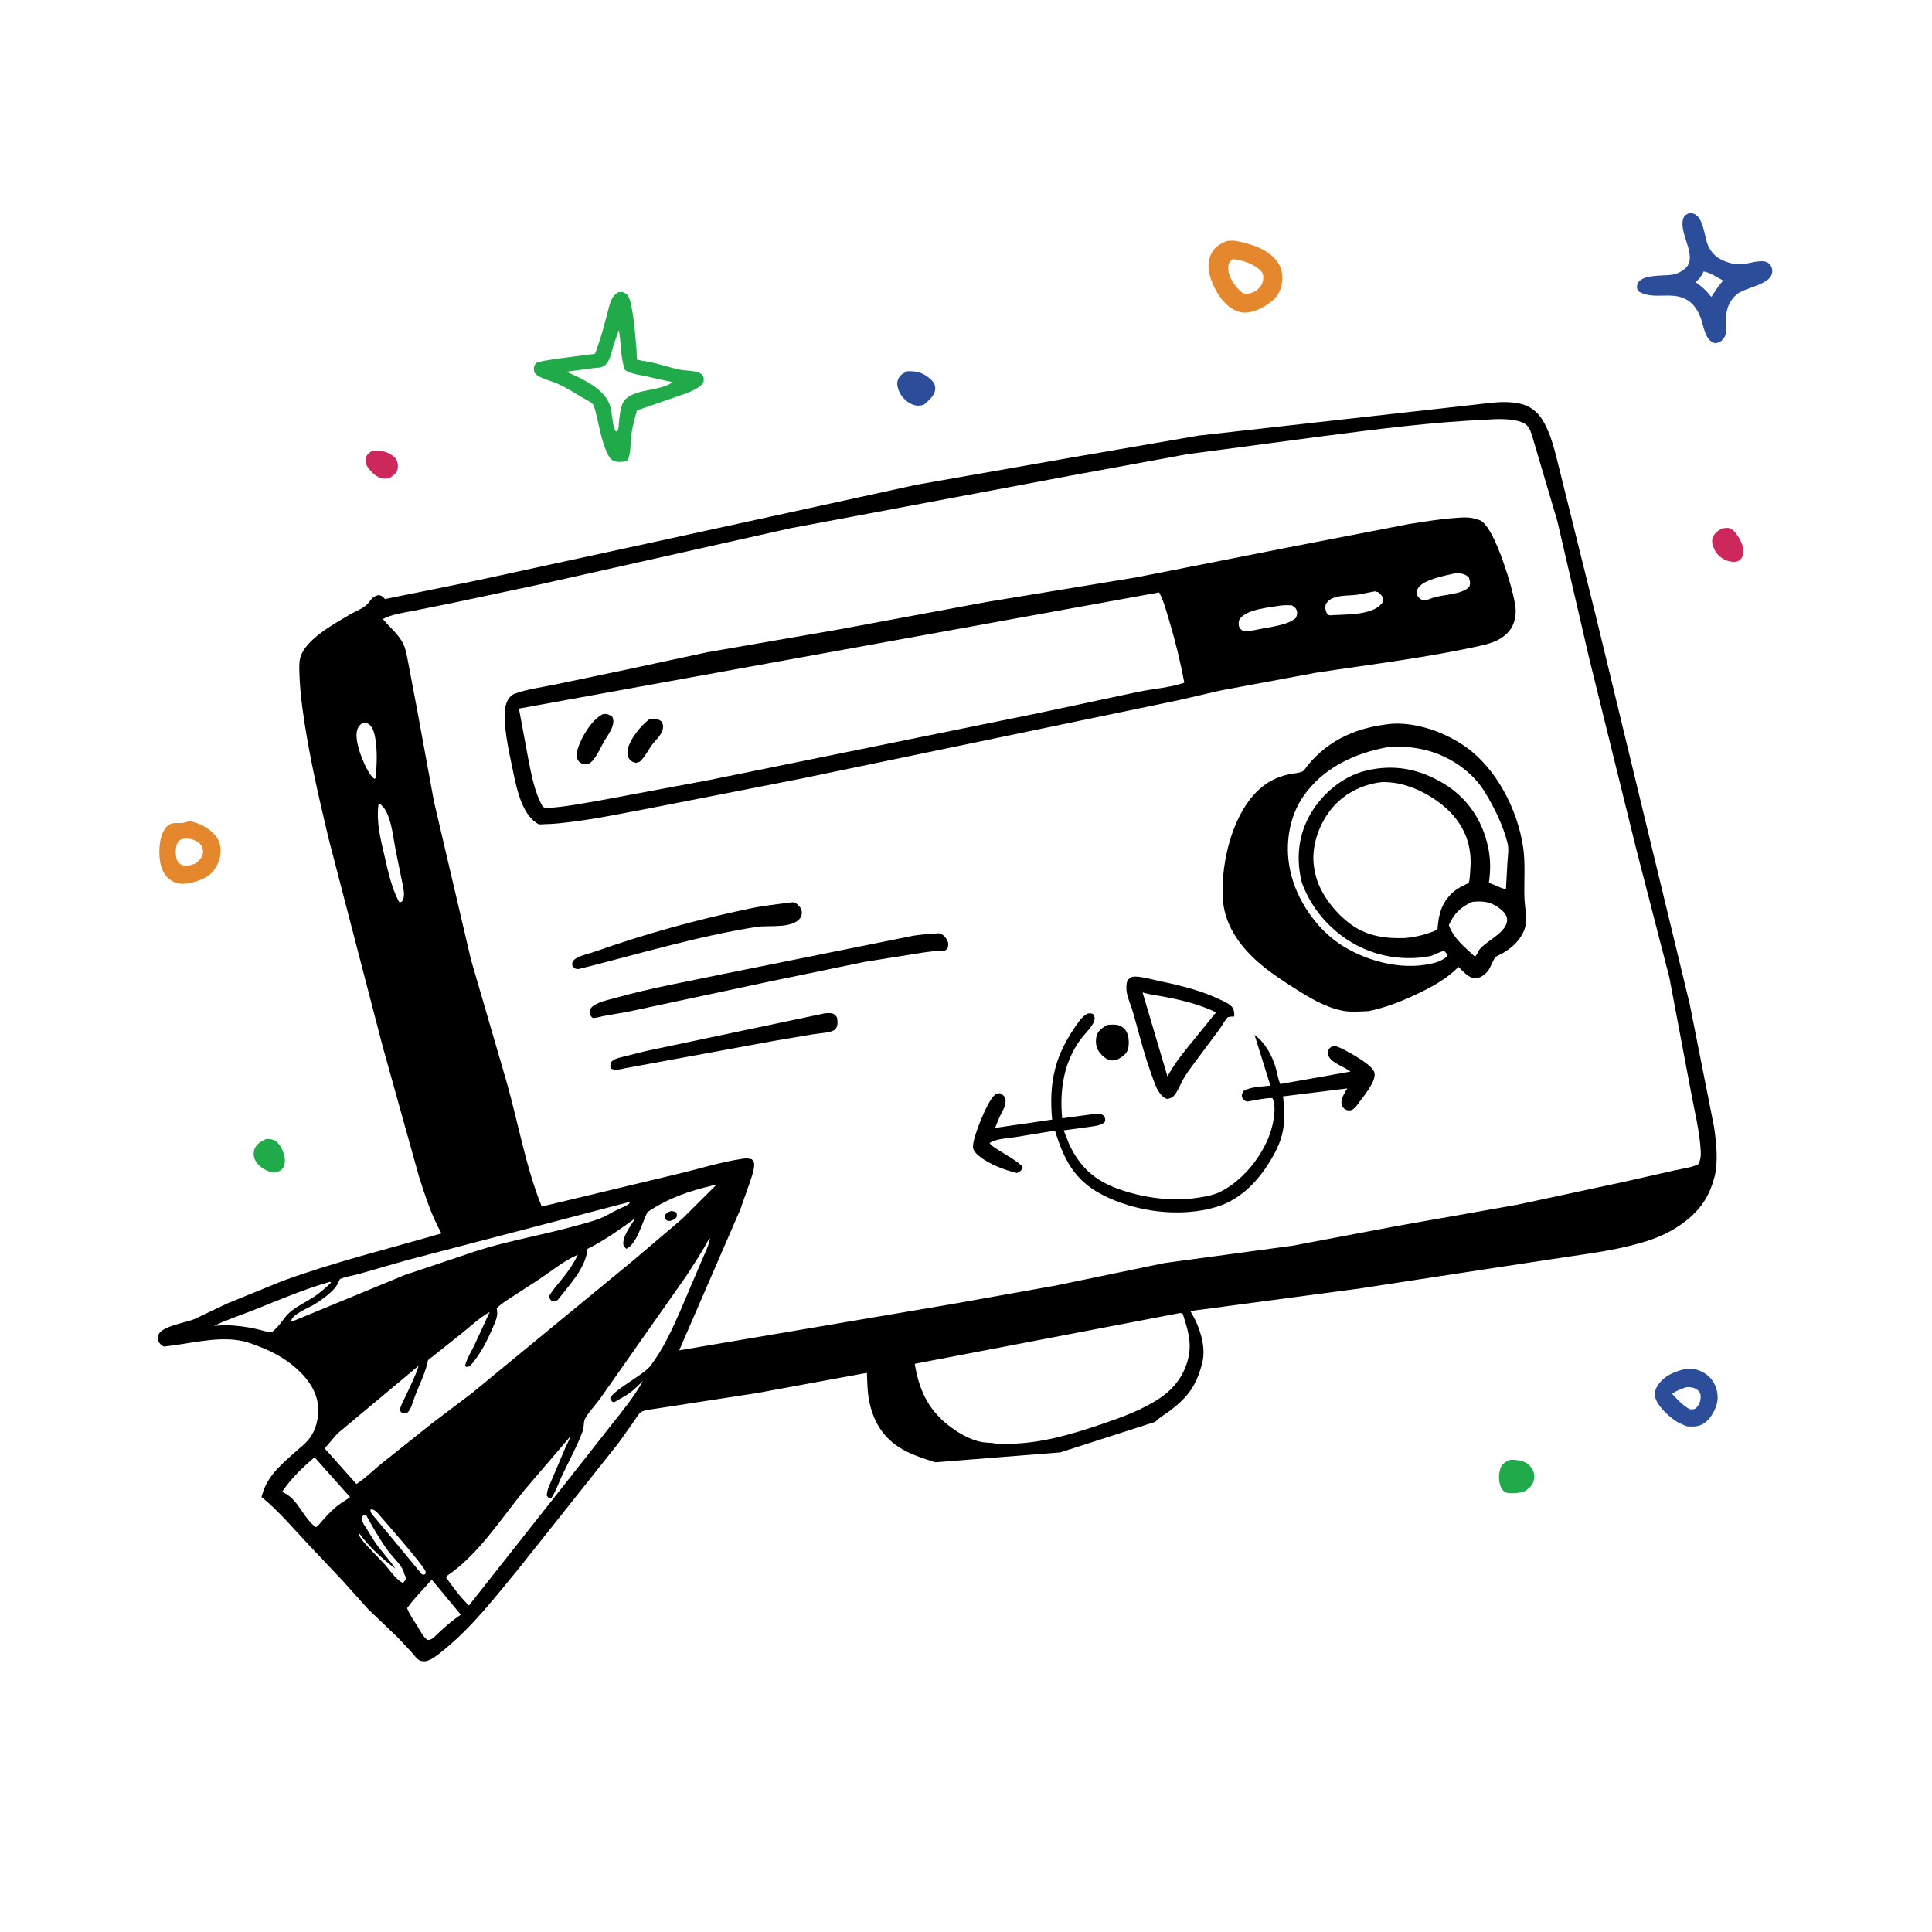
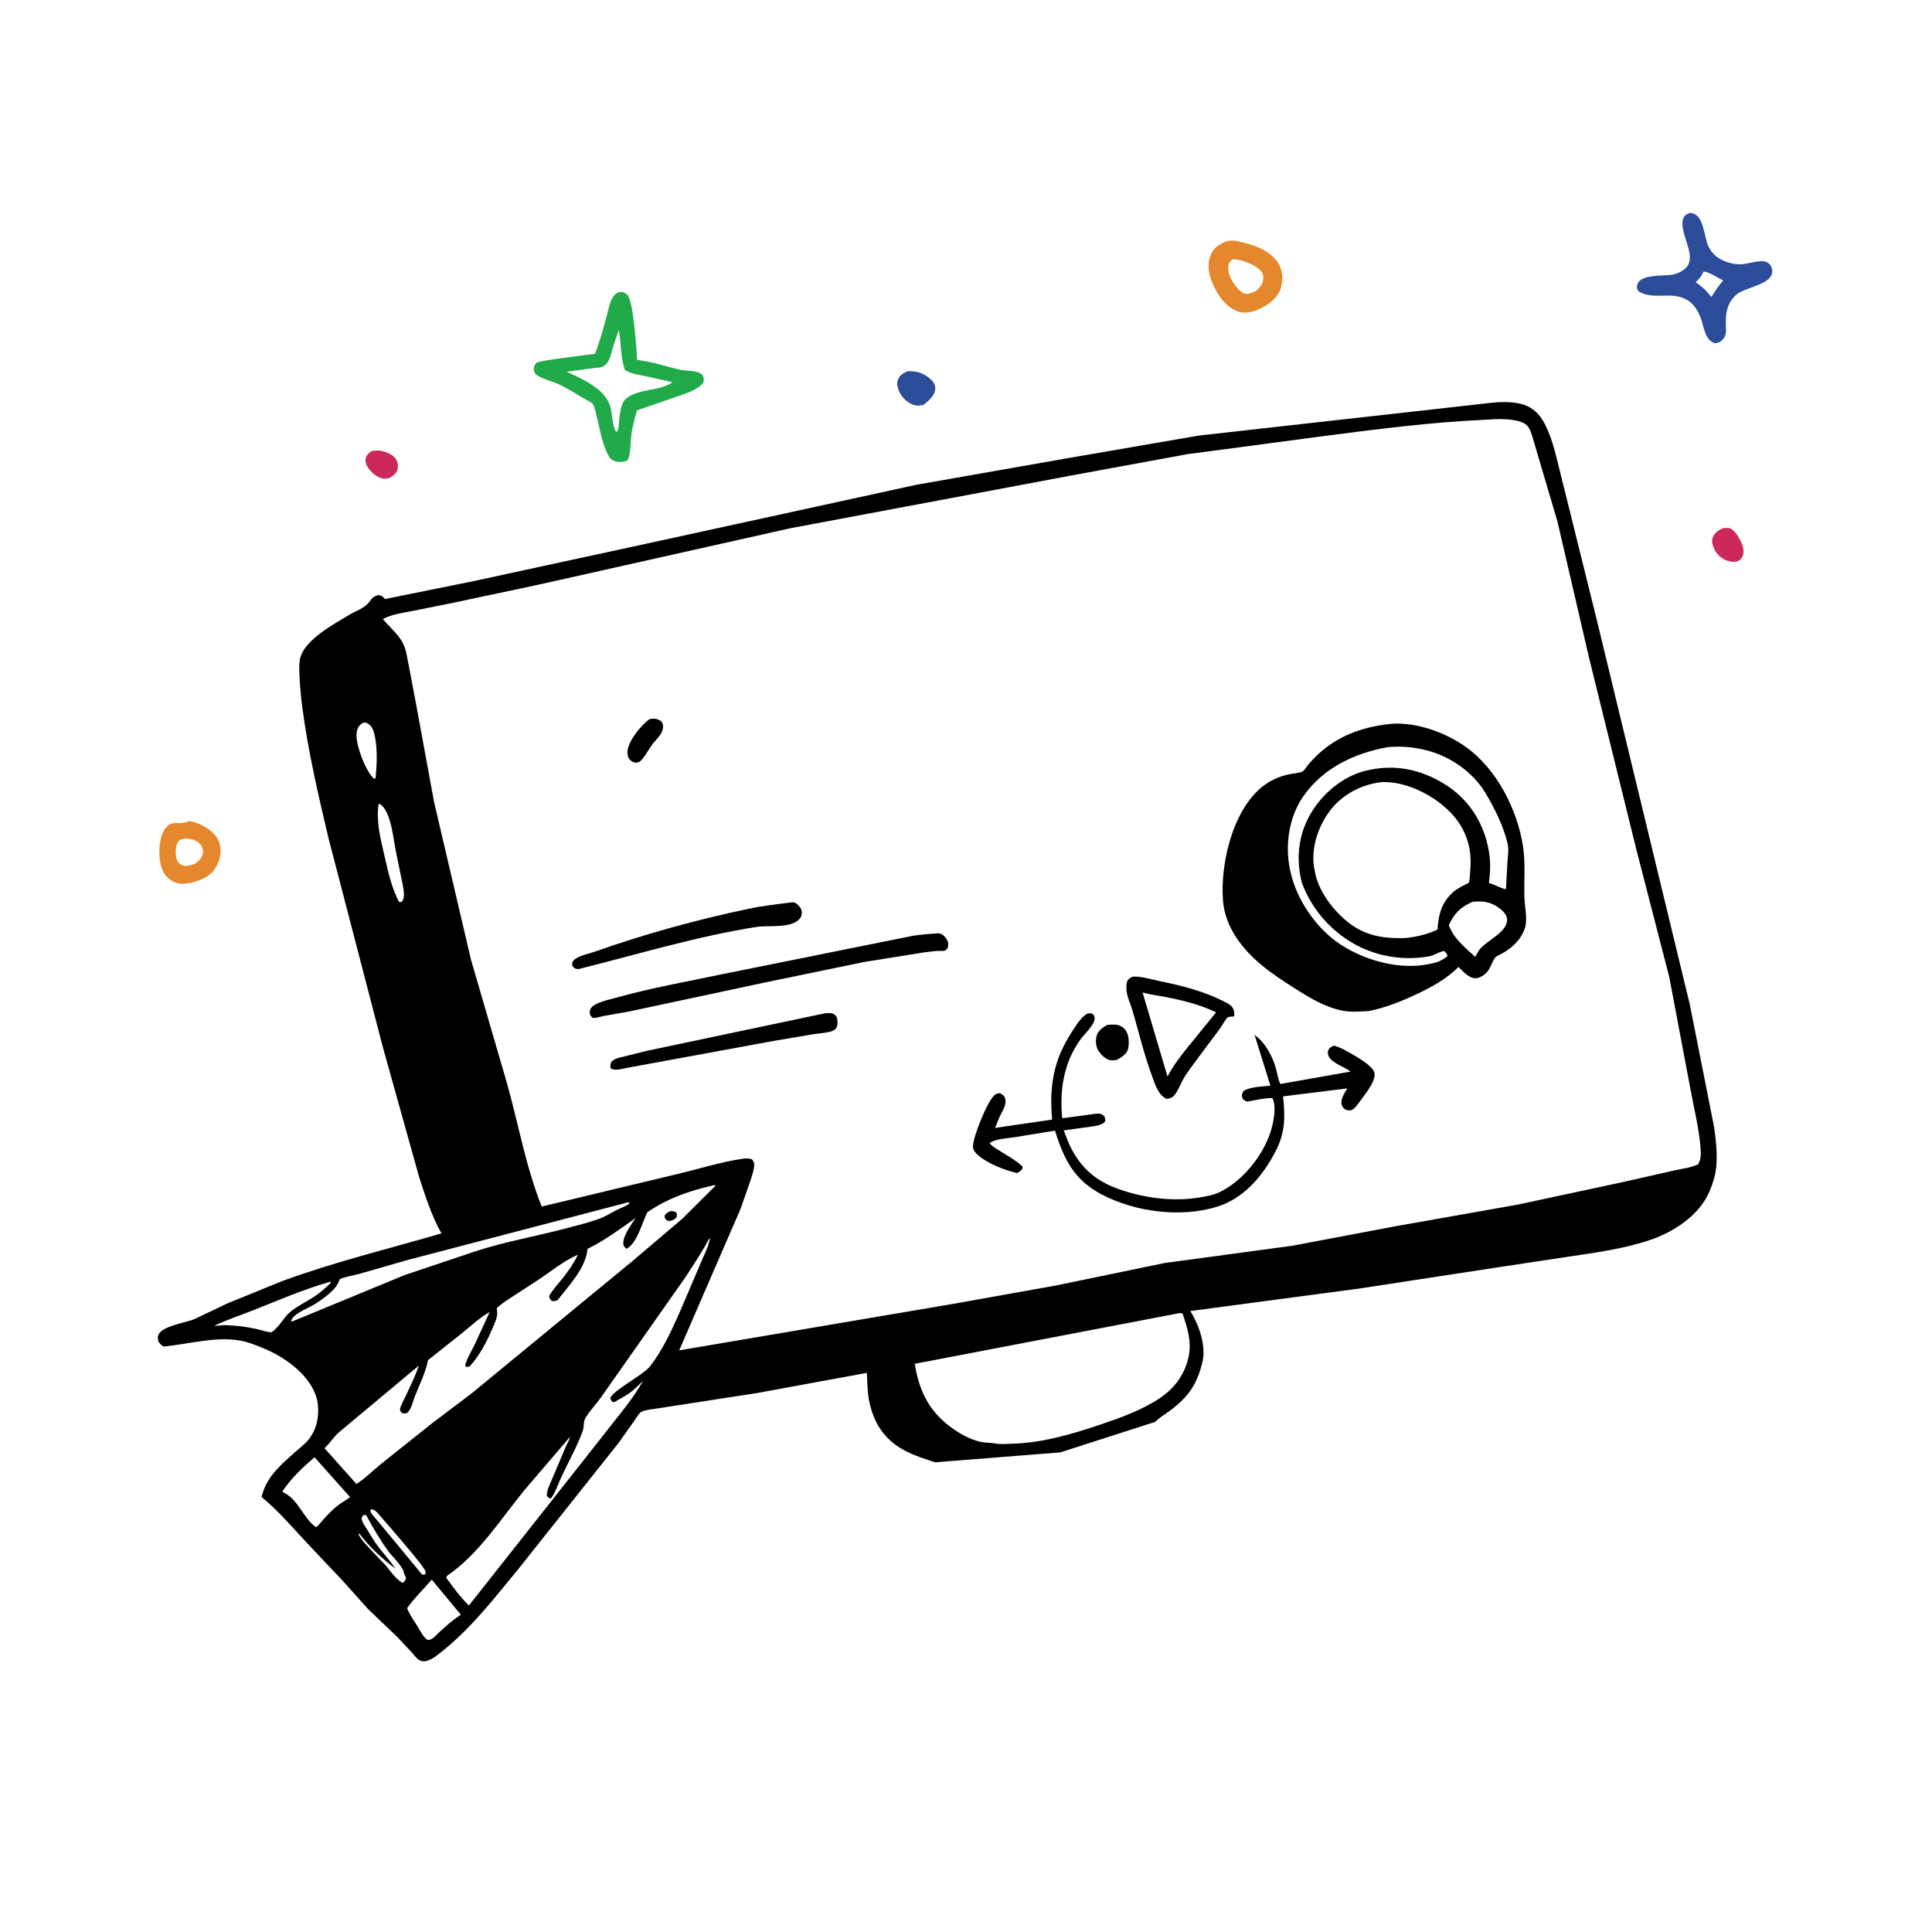
<svg xmlns="http://www.w3.org/2000/svg" id="svg23" version="1.1" height="1023" width="1023">
  <defs id="defs23" />
  <path style="fill:#cc285c" id="path1" d="M197.011 238.75L200.25 238.533C203.301 238.697 207.39 240.229 209.382 242.653C210.587 244.12 210.845 246.253 210.607 248.086C210.307 250.402 208.286 251.676 206.565 252.987C205.399 253.304 203.956 253.539 202.75 253.379C199.699 252.972 196.644 250.15 194.944 247.75C193.92 246.305 193.178 244.394 193.652 242.607C194.147 240.737 195.444 239.704 197.011 238.75Z" fill="#232021" />
  <path style="fill:#cc285c" id="path2" d="M912.129 279.75C913.759 279.55 915.607 279.216 917.032 280.25C919.839 282.286 922.615 287.404 923.136 290.854C923.403 292.621 923.027 294.438 921.893 295.836C920.704 297.302 919.492 297.428 917.75 297.535C916.662 297.41 915.54 297.22 914.5 296.874C911.701 295.942 908.969 293.547 907.75 290.85C906.874 288.913 906.092 286.571 906.934 284.513C907.908 282.135 909.857 280.745 912.129 279.75Z" fill="#232021" />
-   <path style="fill:#21aa4a" id="path3" d="M140.992 603.088C142.238 603.074 143.831 603.17 144.994 603.643C147.554 604.682 149.456 608.345 150.215 610.812C150.934 613.153 151.281 615.974 149.951 618.185C148.68 620.3 146.954 620.456 144.75 620.958L142.606 620.346C139.712 619.381 136.354 617.073 135.048 614.224C134.181 612.335 134.069 610.064 134.884 608.12C135.963 605.551 138.578 604.145 140.992 603.088Z" fill="#232021" />
-   <path style="fill:#21aa4a" id="path4" d="M798.709 773.25C800.176 772.725 802.516 773.012 804.074 773.25C807.057 773.706 809.395 774.92 811.107 777.488C812.301 779.277 812.671 781.571 812.2 783.656C811.53 786.616 809.698 787.996 807.297 789.631C804.569 790.562 800.693 791.065 797.848 790.416C796.586 790.128 795.669 789.162 795.056 788.056C793.43 785.117 793.39 780.769 794.439 777.615C795.196 775.341 796.682 774.321 798.709 773.25Z" fill="#232021" />
  <path style="fill:#2b4d9a" id="path5" d="M480.421 196.566C484.941 196.429 488.25 197.123 491.895 200.05C493.637 201.449 495.19 203.133 495.227 205.503C495.287 209.299 491.836 211.992 489.255 214.258L488.712 214.429C486.041 215.205 483.965 214.756 481.565 213.388C478.756 211.786 476.305 208.724 475.494 205.581L475.356 205C475.014 203.63 474.926 202.724 475.379 201.344C476.264 198.645 478.01 197.813 480.421 196.566Z" fill="#232021" />
-   <path id="path24" style="fill:#2b4d9a" d="m 894.781,724.672 -1.588,0.019 c -6.197,1.39 -12.174,3.588 -15.676,9.309 -1.125,1.838 -1.635,3.739 -1.096,5.861 1.235,4.861 7.984,11.035 12.328,13.465 l 3.246,1.436 0.721,0.295 0.436,0.17 c 3.942,0.301 7.188,0.282 10.363,-2.502 3.038,-2.663 5.755,-7.966 5.967,-11.975 0.211,-3.993 -1.161,-8.108 -3.85,-11.102 -2.663,-2.967 -6.878,-4.808 -10.852,-4.977 z m -1.072,9.812 c 1.836,-0.004 3.857,0.379 5.229,1.617 0.932,0.841 1.413,1.496 1.535,2.742 0.232,2.351 -0.52,4.72 -2.16,6.469 -1.091,1.164 -2.141,0.923 -3.578,0.893 -3.92,-2.17 -6.434,-5.022 -9.438,-8.293 2.513,-1.483 4.88,-2.478 7.641,-3.402 0.252,-0.015 0.509,-0.025 0.771,-0.025 z" />
  <path style="fill:#e5882d" id="path8" d="M100.221 434.75C102.976 435.328 105.65 436.13 108.097 437.551C111.776 439.688 115.401 442.818 116.43 447.118C117.439 451.336 116.41 455.734 114.215 459.398C111.278 464.3 106.666 465.976 101.45 467.398L97 468.003C93.884 468.019 91.045 466.895 88.804 464.75C85.541 461.629 84.58 456.919 84.404 452.562C84.209 447.746 84.918 441.038 88.493 437.471C89.957 436.01 92.102 435.698 94.087 435.798C96.245 435.906 97.534 435.754 99.585 434.996L100.221 434.75ZM96.64 444.25C95.045 444.844 94.655 444.926 93.884 446.474C92.767 448.715 92.825 453.352 93.799 455.623C94.334 456.869 95.521 457.761 96.798 458.178C99.099 458.928 101.226 458.003 103.399 457.266C105.354 455.794 107.159 454.117 107.472 451.549C107.681 449.835 106.956 447.876 105.74 446.66C103.817 444.736 100.266 443.78 97.617 444.106L96.64 444.25Z" fill="#232021" />
  <path style="fill:#e5882d" id="path9" d="M649.566 127.621L650.699 127.512L651.25 127.479C652.281 127.406 653.22 127.371 654.25 127.555C662.215 128.979 672.17 132.051 676.75 139.17C679.136 142.879 679.506 147.537 678.414 151.754C676.957 157.383 672.944 160.32 668.162 162.997L666.915 163.618C663.27 165.228 658.961 166.357 655.112 164.814C649.071 162.394 645.001 156.67 642.417 150.908C640.144 145.836 638.899 140.625 640.979 135.25C642.632 130.979 645.617 129.372 649.566 127.621ZM652.735 137.25C651.259 138.571 650.492 139.162 650.382 141.279C650.142 145.936 652.93 150.211 656.058 153.443C657.198 154.62 658.308 155.608 660.042 155.561C662.012 155.508 663.898 154.694 665.55 153.665C667.682 151.551 668.93 150.043 668.919 146.919C668.913 145.146 668.57 144.469 667.331 143.169C664.205 139.889 657.218 137.362 652.735 137.25Z" fill="#232021" />
  <path style="fill:#2b4d9a" id="path10" d="M894.68 112.75C895.461 112.744 896.152 112.897 896.887 113.174C902.111 115.14 902.401 125.26 904.363 129.831C906.013 133.675 908.609 136.235 912.42 137.953C915.276 139.241 918.701 140.079 921.857 139.942C925.669 139.778 932.404 137.181 935.697 138.891C937.112 139.626 938.112 141.132 938.353 142.688C939.618 150.838 923.796 151.876 919.25 156.167C914.421 160.726 913.7 165.714 913.833 172.141C913.888 174.796 914.382 176.956 912.644 179.235C911.338 180.947 910.302 181.403 908.25 181.758C902.654 180.553 902.175 172.402 900.37 167.895C899.198 164.967 897.324 161.76 894.794 159.818C886.191 153.216 876.108 159.502 867.539 154.25C866.85 152.925 866.601 152.538 866.885 151C867.996 144.977 880.982 146.243 885.538 145.458C887.686 145.088 889.636 144.166 891.41 142.919C900.13 136.79 888.876 124.309 891.176 116.007C891.719 114.044 892.995 113.483 894.68 112.75ZM902.058 143.75L901.802 144.313C900.753 146.53 899.65 147.749 897.861 149.395C900.606 151.414 903.093 153.343 905.182 156.082C905.661 156.71 905.486 156.477 906.25 157.172L907.25 155.61C908.842 153.06 910.406 150.782 912.434 148.555C909.617 147.07 905.227 144.143 902.058 143.75Z" fill="#232021" />
  <path style="fill:#21aa4a" id="path11" d="M327.391 154.75L329.5 154.57C330.804 155.065 331.779 155.42 332.554 156.638C335.263 160.9 336.585 179.644 337.09 185.922C337.159 186.78 337.136 190.055 337.441 190.495C337.484 190.556 342.509 191.409 343 191.498C348.734 192.528 354.115 194.47 359.775 195.708C362.809 196.371 368.111 196.124 370.75 197.612C371.299 197.922 371.693 198.449 372.164 198.868C372.782 200.359 372.729 200.972 372.465 202.5C369.855 206.468 362.266 208.633 358 210.145L337.287 217.307C336.177 221.262 334.997 225.463 334.386 229.53C333.695 234.125 334.213 239.137 332.511 243.5C330.973 244.793 328.955 244.494 326.978 244.605L326.557 244.483C325.601 244.212 324.459 243.956 323.709 243.264C322.504 242.152 321.602 240.147 320.962 238.667C318.424 232.793 317.34 226.061 315.813 219.869C315.466 218.461 314.703 214.869 313.769 213.848C312.804 212.792 310.186 211.594 308.911 210.835C304.517 208.219 300.072 205.377 295.404 203.276C292.02 201.753 287.907 200.84 284.75 198.95C284.096 198.558 283.628 198.039 283.119 197.485C282.748 196.326 282.489 195.59 282.768 194.376C282.965 193.522 283.511 192.553 284.25 192.02C285.832 190.879 308.061 188.301 311.671 187.776C312.145 187.707 314.841 187.448 314.974 187.319C315.369 186.935 316.064 184.499 316.297 183.871C318.366 178.306 319.817 172.573 321.357 166.849C322.159 163.869 322.771 160.283 324.36 157.627C325.187 156.243 326.026 155.569 327.391 154.75ZM327.665 174.756L324.788 183.069C323.647 186.662 322.982 192.301 319.25 194.088C317.905 194.733 316.464 194.775 315.014 194.821L299.97 196.829C307.909 200.441 319.628 205.454 322.811 214.219C324.432 218.685 323.855 224.025 325.907 228.25L326.75 228.592L327.482 226.75C327.898 222.744 328.085 214.006 331.386 211.158C337.803 205.62 349.428 207.205 356.147 202.384L342.014 199.231C338.283 198.455 334.143 198.033 330.907 195.894C328.428 189.136 329.006 181.771 327.665 174.756Z" fill="#232021" />
  <path style="fill:#000000" id="path12" d="m 789.409,213.308 c 4.942,-0.553 10.472,-0.659 15.353,0.416 5.322,1.172 9.235,4.144 12.069,8.774 4.488,7.33 6.63,16.918 8.676,25.174 l 6.053,24.33 13.745,55.411 49.462,204.503 12.804,64.641 c 1.203,7.94 2.351,18.787 0.272,26.558 -1.467,5.483 -3.445,10.423 -6.892,15.015 -6.315,8.415 -16.561,14.727 -26.41,18.162 -14.186,4.948 -29.729,7.002 -44.541,9.196 l -38.917,5.878 -71.674,10.979 -89.11,11.859 c 4.587,7.424 8.528,18.467 6.337,27.244 -2.968,11.888 -7.392,18.197 -17.231,25.589 -2.453,1.843 -5.596,3.575 -7.651,5.831 L 561.413,769.046 495.144,774.291 c -6.614,-2.219 -13.509,-4.263 -19.377,-8.154 -8.683,-5.757 -13.233,-13.679 -15.398,-23.637 -1.105,-5.08 -1.111,-10.384 -1.356,-15.565 l -57.939,10.657 -52.553,8.112 c -2.248,0.415 -7.143,0.781 -9.004,1.923 -1.318,0.809 -2.659,3.26 -3.536,4.526 l -8.511,11.974 -52.37,65.886 c -12.682,15.361 -24.441,30.866 -39.984,43.548 -2.491,2.033 -6.424,5.438 -9.616,6.009 -1.089,0.194 -2.672,0.04 -3.604,-0.56 -1.461,-0.942 -2.76,-2.799 -3.921,-4.112 l -7.536,-8.04 -15.564,-14.867 -13.502,-15.058 -17.897,-18.937 c -8.22,-8.721 -15.712,-17.755 -25.018,-25.37 l 0.662,-2.142 c 2.823,-9.262 10.274,-15.485 17.277,-21.716 2.29,-2.037 5.065,-4.128 6.982,-6.505 4.162,-5.161 5.586,-11.704 4.971,-18.226 -0.793,-8.416 -6.781,-15.75 -13.135,-20.911 -4.914,-3.991 -10.782,-7.284 -16.666,-9.611 -3.643,-1.44 -7.439,-2.981 -11.31,-3.663 -13.188,-2.327 -27.324,1.855 -40.489,3.146 -1.308,-0.519 -1.946,-1.444 -2.805,-2.498 -0.345,-1.446 -0.637,-2.586 0.071,-4 2.218,-4.428 14.481,-6.149 18.928,-8.024 l 17.449,-8.306 29.034,-11.832 c 27.566,-10.112 56.182,-17.062 84.35,-25.25 -5.334,-9.411 -8.612,-19.844 -11.922,-30.088 L 202.638,554.149 173.995,444.022 c -5.399,-22.753 -10.786,-45.872 -13.87,-69.072 -0.789,-5.937 -1.37,-11.95 -1.569,-17.937 -0.096,-2.882 -0.278,-6.119 0.499,-8.92 2.649,-9.545 17.994,-17.804 26.019,-22.611 3.374,-2.021 7.917,-3.396 10.301,-6.589 1.774,-2.376 2.295,-3.077 5.125,-3.803 1.205,0.262 1.785,0.432 2.651,1.355 l 0.682,0.754 47.417,-9.597 91.639,-19.852 142.338,-31.057 79.81,-14.032 69.794,-12.029 z m -2.391,8.925 c -28.96,1.245 -58.164,5.05 -86.893,8.776 l -71.625,9.514 -61.18,11.246 -88.07,16.537 -60.998,11.446 -132.175,29.627 -47.077,10.004 -20.551,4.116 c -5.514,1.082 -10.66,1.684 -15.732,4.268 4.185,5.142 9.587,8.889 11.732,15.483 0.939,2.886 1.35,6.206 1.993,9.18 l 4.187,22.068 9.189,50.061 19.58,83.636 18.959,65.075 c 6.093,21.635 10.102,44.74 18.491,65.598 l 71.545,-17.157 c 11.551,-2.689 23.131,-6.462 34.857,-8.156 1.783,-0.257 3.139,-0.253 4.854,0.29 0.931,1.107 1.314,1.66 1.245,3.155 -0.126,2.728 -1.283,5.905 -2.107,8.492 l -5.214,14.833 -32.392,74.692 145.696,-24.723 53.735,-9.608 57.523,-11.902 67.868,-9.188 54.928,-10.38 64.083,-11.332 56.705,-12.166 26.478,-5.996 c 4.115,-0.966 8.801,-1.337 12.598,-3.286 1.172,-2.349 1.442,-4.069 1.313,-6.686 -0.532,-10.844 -3.519,-22.316 -5.456,-33.041 L 883.888,517.372 866.499,450 841.397,348.247 824.647,276 l -7.481,-25.231 -5.93,-20.134 c -0.901,-2.698 -1.751,-5.284 -4.46,-6.619 -1.866,-0.92 -3.738,-1.329 -5.776,-1.632 -4.662,-0.691 -9.292,-0.541 -13.982,-0.151 z M 624.831,695.25 484.364,722.137 c 2.118,12.964 6.502,23.223 16.839,31.796 5.328,4.32 12.069,8.467 18.923,9.687 2.272,0.405 4.586,0.231 6.838,0.704 2.488,0.523 5.563,0.221 8.115,0.165 16.722,-0.366 32.682,-5.103 48.385,-10.437 10.661,-3.621 21.663,-7.598 31.029,-13.972 7.799,-5.308 13.158,-12.865 14.965,-22.173 1.532,-7.891 -0.829,-14.863 -3.208,-22.295 -0.485,-0.158 -0.908,-0.318 -1.419,-0.362 z m -247.633,-67.5 c -12.74,3.01 -23.368,6.66 -34.389,14.088 -2.702,5.234 -5.516,16.788 -11.154,19.412 -0.861,-0.811 -1.596,-1.48 -1.632,-2.75 -0.121,-4.293 4.243,-10.03 6.478,-13.503 -7.907,5.614 -16.692,12.084 -25.398,16.257 -0.895,10.141 -9.787,19.35 -15.853,27.145 -1.393,0.608 -1.648,0.637 -3.16,0.464 -0.934,-1.092 -1.15,-1.206 -1.288,-2.613 1.861,-3.427 4.772,-6.461 7.21,-9.513 3.143,-3.933 5.787,-7.86 8.02,-12.374 -7.871,3.409 -14.266,8.907 -21.392,13.57 l -13.434,8.728 c -2.831,1.868 -5.816,3.638 -8.183,6.089 l 0.253,2.248 c 0.169,2.435 -1.275,5.479 -2.215,7.697 -3.099,7.317 -6.901,14.854 -12.311,20.744 L 247,723.872 246.264,723 c 1.012,-3.808 3.368,-7.445 5.063,-11.007 l 7.973,-17.288 c -5.398,3.068 -9.894,7.352 -14.704,11.231 l -17.95,14.272 c -1.32,6.706 -4.494,12.806 -6.967,19.146 -0.984,2.521 -1.931,7.118 -4.126,8.757 -0.796,0.594 -1.604,0.234 -2.537,0.139 -1.032,-0.793 -0.987,-0.801 -1.266,-2.081 0.736,-2.49 1.925,-4.721 3.098,-7.023 2.295,-5.121 5.23,-10.62 6.823,-15.978 l -42.223,35.273 c -2.873,2.515 -4.82,5.869 -7.621,8.383 l 16.899,18.948 c 4.594,-2.905 8.634,-7.022 12.865,-10.465 l 27.194,-21.673 20.962,-15.843 85.183,-70.069 26.355,-22.396 17.656,-17.576 c -1.167,-0.292 -0.586,-0.294 -1.743,0 z m -1.638,28 c -3.651,6.953 -8.046,13.479 -12.296,20.075 l -44.647,63.538 c -2.658,3.903 -6.16,7.368 -8.581,11.387 -1.276,2.116 -0.651,4.761 -1.499,7.054 -2.972,8.038 -7.361,15.963 -11.024,23.723 -1.804,3.823 -3.308,8.514 -5.763,11.917 -1.353,-0.225 -1.318,-0.377 -2.216,-1.444 0.014,-3.145 1.721,-6.22 2.895,-9.092 l 7.321,-17.25 c 0.485,-1.108 2.01,-3.63 2.001,-4.749 l -24.2,28.265 c -12.51,15.359 -24.25,33.96 -40.801,45.194 l -0.5,1.013 c 3.715,5.134 7.496,10.306 12.047,14.738 l 54.134,-68.551 21.053,-26.738 c 6.013,-7.618 12.238,-15.13 16.987,-23.636 -2.265,2.193 -4.591,4.619 -7.155,6.453 -2.534,1.812 -5.429,3.161 -8.066,4.842 l -1.081,-0.239 -1.076,-1.75 c 1.141,-4.175 17.381,-12.28 21.123,-17.055 6.556,-8.365 11.472,-19.072 15.754,-28.772 l 11.184,-26.188 c 1.568,-3.894 4.026,-8.402 4.728,-12.485 z m -43.448,-19 -116.931,30.598 -24.845,7.149 c -3.363,0.936 -7.117,1.408 -10.312,2.753 l -1.202,2.444 c -1.837,3.955 -8.73,8.806 -12.456,11.056 -3.035,1.832 -11.933,5.189 -12.247,9 l 1.131,-0.237 59.043,-24.368 37.655,-12.648 c 16.551,-5.344 33.682,-8.188 50.428,-12.765 5.199,-1.421 10.585,-2.682 15.601,-4.669 3.165,-1.254 5.996,-3.067 9.023,-4.588 2.121,-1.065 4.771,-1.801 6.481,-3.475 l -0.478,-0.386 z M 166.568,771.631 c -6.266,5.328 -12.414,11.146 -17.002,18.006 0.532,0.759 0.8,0.777 1.599,1.212 6.9,3.761 9.664,13.185 16.054,17.755 l 1.031,-0.594 c 3.182,-3.659 6.38,-7.471 10.183,-10.512 2.197,-1.756 4.699,-3.065 6.932,-4.768 z m 62.064,64.803 c -4.27,4.898 -9.36,9.848 -13.079,15.104 1.34,3.443 3.494,6.341 5.424,9.462 1.609,2.603 2.807,5.393 5.273,7.299 1.638,0.185 1.984,-0.315 3.352,-1.166 4.557,-4.427 9.115,-8.586 14.399,-12.154 z M 174.612,678.75 c -13.805,3.959 -27.052,9.673 -40.377,14.978 -6.938,2.762 -14.169,5.029 -20.848,8.362 l 5.508,-0.444 c 6.123,0.181 11.388,0.811 17.367,2.166 1.129,0.256 6.674,1.919 7.456,1.601 0.748,-0.305 1.972,-1.577 2.601,-2.19 2.706,-2.636 4.4,-6.072 7.352,-8.539 3.781,-3.161 8.321,-5.254 12.446,-7.914 3.338,-2.153 6.256,-4.843 9.133,-7.563 -0.41,-0.465 -0.175,-0.351 -0.638,-0.457 z m 25.816,-253 c -1.278,9.875 1.106,18.437 3.278,27.963 1.858,8.15 3.647,16.338 7.544,23.8 1.222,0.225 0.658,0.328 1.701,-0.263 1.505,-2.146 0.875,-5.54 0.422,-8.085 l -3.886,-19.068 c -1.15,-5.998 -1.78,-12.466 -3.985,-18.171 -0.942,-2.438 -2.143,-4.523 -4.207,-6.148 z m -8.212,-43 c -1.728,0.94 -2.655,2.152 -3.165,4.078 -1.479,5.594 3.248,17.245 6.199,22.024 0.584,0.946 1.256,1.884 2,2.712 l 1,0.867 0.634,-0.431 c 0.631,-6.81 0.971,-13.667 -0.083,-20.456 -0.378,-2.438 -0.917,-5.223 -2.529,-7.182 -0.856,-1.04 -1.736,-1.405 -2.993,-1.786 z m 0.274,419.5 c -0.508,0.728 -1.17,1.187 -0.988,2.12 0.388,1.982 1.979,4.013 3.033,5.739 1.929,3.161 3.803,6.358 6.07,9.293 2.892,3.744 6.098,7.102 8.654,11.108 -6.833,-5.122 -14.001,-11.616 -19.009,-18.569 l -0.367,0.559 c 1.523,3.012 3.952,5.381 6.212,7.848 l 7.848,8.231 c 2.533,2.902 4.889,6.613 8.057,8.832 l 1.25,0.771 c 0.948,-0.642 1.267,-1.445 1.789,-2.432 -0.217,-0.691 -0.428,-1.258 -0.768,-1.899 -0.511,-0.962 -0.177,-0.216 -0.4,-1.215 -0.779,-3.489 -6.225,-8.472 -8.379,-11.439 -4.359,-6.005 -8.128,-12.516 -11.668,-19.03 z m 3.709,-3 c 0.053,0.5 -0.045,1.04 0.158,1.5 0.497,1.124 2.099,2.709 2.891,3.713 l 8.111,9.752 16.054,19.409 c 1.286,0.228 0.676,0.29 1.837,-0.131 0.029,-0.453 0.195,-0.919 0.088,-1.36 -0.676,-2.8 -21.175,-26.17 -24.453,-29.919 -1.178,-1.347 -2.354,-2.89 -4.246,-3.009 z" fill="#232021" />
  <path style="fill:#000000" id="path13" d="M355.255 641.25C356.089 641.258 356.935 641.513 357.75 641.688C358.631 642.937 358.47 642.955 358.25 644.494C357.218 645.802 356.269 646.049 354.75 646.521L353.085 646.25C352.079 645.015 351.834 645.057 351.98 643.5C353.215 642.048 353.553 641.893 355.255 641.25Z" fill="#232021" />
  <path style="fill:#000000" id="path14" d="M586.336 542.648C588.018 542.559 589.791 542.411 591.463 542.66C593.344 542.939 595.097 544.202 596.167 545.758C597.863 548.225 598.01 552.729 597.266 555.59C596.584 558.216 593.488 560.094 591.268 561.25C590.215 561.384 589.016 561.592 587.963 561.407C585.539 560.98 583.209 558.674 581.862 556.75C580.251 554.45 580.007 551.452 580.594 548.75C581.247 545.751 583.904 544.1 586.336 542.648Z" fill="#232021" />
  <path style="fill:#000000" id="path15" d="M436.314 536.648C437.52 536.425 439.038 536.354 440.25 536.53C441.658 536.734 442.527 537.647 443.222 538.812C443.474 540.626 443.776 542.893 442.664 544.515C441.878 545.661 440.284 546.145 438.993 546.429C436.053 547.076 432.981 547.249 430.005 547.725L409.583 551.184L330.961 565.632C328.397 566.217 325.758 566.96 323.35 565.75C323.031 564.145 323.211 563.76 323.7 562.25C325.514 560.388 328.076 560.035 330.507 559.411L342.024 556.516L436.314 536.648Z" fill="#232021" />
  <path style="fill:#000000" id="path16" d="M419.675 477.75C420.266 477.791 420.378 477.757 421 478.039C422.183 478.575 423.89 480.407 424.31 481.653C424.741 482.931 424.651 484.608 423.942 485.75C420.089 491.949 407.013 489.815 400.737 490.793C369.224 495.702 338.073 505.203 307.138 512.924C306.765 513.024 306.395 513.147 306 513.127C304.391 513.045 304.101 512.613 303.092 511.5C302.916 510.15 302.874 509.438 303.869 508.376C305.96 506.144 311.899 504.99 314.918 503.92C341.286 494.575 368.968 486.961 396.371 481.206C404.048 479.594 411.898 478.72 419.675 477.75Z" fill="#232021" />
  <path style="fill:#000000" id="path17" d="M496.042 494.241C496.831 494.134 496.539 494.121 497.496 494.285C499.116 494.562 500.306 495.847 501.153 497.186C502.333 499.052 502.246 500.186 501.75 502.178C501.25 502.58 500.841 503.134 500.25 503.384C499.643 503.642 497.663 503.455 496.848 503.499C494.154 503.642 491.437 504.002 488.766 504.377L457.701 509.335L405.568 520.116L332.956 535.62L319.382 538.013C317.57 538.518 315.875 538.884 314 539.056C313.107 538.36 312.565 537.967 312.348 536.75C312.129 535.523 312.414 534.298 313.25 533.386C315.766 530.643 322.53 529.345 326 528.363C344.418 523.153 363.427 519.852 382.147 515.888L483.517 495.479C487.638 494.798 491.879 494.572 496.042 494.241Z" fill="#232021" />
  <path style="fill:#000000" id="path18" d="M599.363 517.25C600.386 517.077 601.183 517.054 602.229 517.145C606.374 517.506 610.351 518.728 614.406 519.573C625.214 521.826 636.086 524.47 646.069 529.3C648.121 530.293 651.496 531.677 652.709 533.648C653.451 534.853 653.77 536.892 653.421 538.25L652 538.263C651.949 538.268 650.341 538.514 650.25 538.561C649.296 539.065 646.944 543.269 646.068 544.5L631.741 563.717C629.839 566.336 627.847 568.965 626.31 571.82C624.91 574.42 623.72 577.554 621.873 579.854C620.749 581.253 619.523 581.701 617.75 581.87C616.136 581.11 615.104 580.207 614.053 578.75C611.889 575.748 610.748 571.742 609.494 568.293C605.579 557.519 602.951 546.411 599.762 535.424C598.835 532.23 597.31 529.092 596.69 525.828C596.384 524.215 596.285 521.839 596.666 520.25C597.057 518.619 598.033 518.07 599.363 517.25ZM604.988 525.487L618.186 570.014L618.479 569.47C621.456 564.02 625.187 559.044 629.119 554.256L643.934 536.029C635.274 531.884 626.357 529.701 616.976 527.877C613.067 527.117 608.774 526.659 604.988 525.487Z" fill="#232021" />
  <path style="fill:#000000" id="path19" d="M575.704 536.75C577.234 536.514 577.503 536.294 578.894 537.082C579.674 538.559 579.882 539.114 579.304 540.781C578.25 543.825 574.13 547.656 572.144 550.372C563.167 562.646 561.025 577.326 562.432 592.129L576.468 590.25C578.311 590.009 580.925 589.392 582.75 589.783C583.231 589.886 584.157 590.625 584.62 590.903C585.289 592.367 585.363 592.438 585.032 594C583.437 595.699 581.034 596.004 578.844 596.387L563.232 598.533L566.134 605.886C571.769 617.836 579.513 625.028 592.111 629.537C605.34 634.271 620.407 636.326 634.358 634.187C638.127 633.61 642.359 632.894 645.8 631.232C657.792 625.441 668.326 612.48 672.593 599.85C674.214 595.053 676.123 586.147 673.75 581.427C669.918 581.313 665.176 582.471 661.333 583.135L660.416 583.298C659.119 582.839 658.313 582.55 657.799 581.152C657.241 579.635 657.802 578.882 658.566 577.61C662.353 575.384 668.346 575.345 672.701 574.859L664.282 547.965C670.096 552.252 673.744 559.129 675.664 565.967C676.39 568.554 676.791 571.565 677.919 573.99L715.131 567.397C711.968 564.893 705.203 562.93 703.524 559.25C702.996 558.091 702.865 556.901 703.504 555.75C704.188 554.517 705.275 554.11 706.5 553.656C708.439 554.311 710.24 554.983 712.03 555.989C715.89 558.155 726.977 563.918 727.819 568.173C728.749 572.866 721.216 581.374 718.548 585.21C717.953 586.084 716.754 587.307 715.75 587.713C714.612 588.172 713.297 587.991 712.25 587.362C711.368 586.832 710.731 585.982 710.448 585.014C709.596 582.104 712.002 578.731 713.401 576.306L679.387 580.529C680.546 591.614 680.606 599.709 675.302 609.88C668.598 622.736 658.58 634.637 644.285 639.013C625.012 644.912 600.839 641.727 583.095 632.333C568.695 624.71 563.243 613.605 558.621 598.668L537.764 602.084C533.501 602.788 527.555 602.85 523.957 605.25C525.266 606.959 527.028 607.864 528.803 609.011C532.81 611.599 538.182 614.482 541.498 617.75L541.25 619.013C540.337 620.078 539.833 620.559 538.5 621.123C532.197 619.659 523.499 616.336 518.487 612.168C516.995 610.928 515.244 609.321 515.191 607.25C515.062 602.203 522.621 583.506 526.482 579.993C527.464 579.1 528.219 578.898 529.5 578.861C530.723 579.582 531.694 580.018 532.165 581.454C533.308 584.943 530.625 588.406 529.25 591.443L526.898 597.232L557.117 592.832C556.257 583.575 556.405 574.782 558.754 565.731C560.797 557.856 564.305 551.19 568.796 544.456C570.745 541.535 572.615 538.567 575.704 536.75Z" fill="#232021" />
  <path style="fill:#000000" id="path20" d="M737.27 383.215C750.524 382.442 765.577 387.971 776.25 395.577C792.542 407.187 803.502 428.78 806.454 448.253C807.798 457.112 806.918 466.288 807.181 475.213C807.315 479.78 808.472 484.6 807.937 489.132C807.627 491.763 806.373 494.378 804.892 496.557C802.448 500.15 799.031 502.792 795.301 504.922C794.425 505.422 792.611 506.12 791.936 506.797C790.378 508.359 789.43 512.132 787.855 514.135C786.389 515.996 783.975 517.82 781.519 517.97C777.868 518.192 774.696 514.3 772.279 511.998C766.005 518.363 758.024 522.677 750.011 526.456C741.907 530.278 733.42 533.658 724.603 535.379C720.219 535.569 715.291 536.032 710.971 535.179C701.532 533.315 693.173 528.205 685.178 523.092C679.337 519.357 673.66 515.67 668.296 511.25C657.806 502.606 648.782 491.066 647.59 477.093C645.838 456.564 653.652 423.474 673.628 413.143C676.494 411.661 679.565 410.634 682.714 409.952C684.4 409.587 688.533 409.266 689.895 408.373C690.717 407.834 691.893 405.876 692.572 405.063C704.266 391.056 719.5 384.873 737.27 383.215ZM731.368 414.168C721.067 415.337 711.013 420.558 704.588 428.795C698.192 436.992 694.226 448.443 695.748 458.897L696.409 462.431C698.611 473.243 707.941 484.724 716.93 490.572C725.135 495.909 734.409 497.068 744.028 496.697C749.991 496.112 755.684 494.766 761.133 492.239C761.71 484.265 763.248 477.784 769.606 472.252C771.368 470.719 773.379 469.676 775.446 468.623C775.979 468.352 777.414 467.774 777.689 467.359C778.287 466.457 778.405 461.763 778.518 460.5C779.475 449.847 776.696 440.143 769.662 431.968C761.737 422.758 747.704 415.002 735.5 414.222C734.119 414.133 732.748 414.05 731.368 414.168ZM734.769 395.619C717.092 398.834 700.347 406.694 689.903 421.952C682.625 432.586 680.464 446.923 682.866 459.495L683.301 461.504C686.471 476.282 696.924 491.604 709.594 499.967C722.883 508.738 741.467 513.808 757.259 510.361L758.035 510.183L758.843 510.013C761.706 509.379 764.238 508.147 766.471 506.25C766.192 504.906 765.662 504.54 764.75 503.541C761.86 503.964 759.666 505.823 756.937 506.333C740.967 509.316 723.933 505.538 710.842 495.808C700.899 488.417 693.806 479.155 689.382 467.563C686.149 454.965 687.341 442.187 693.978 430.861C700.186 420.266 710.931 411.113 723 408.137C737.976 404.445 751.565 407.069 764.59 414.981C776.89 422.454 784.871 434.212 787.891 448.25C789.352 455.046 789.306 460.729 788.352 467.573L788.966 467.737C791.633 468.477 794.829 470.506 797.403 470.798L798.201 456.5C798.413 452.919 799.065 449.794 798.195 446.25C795.963 437.163 791.088 427.321 786.188 419.323C779.597 408.565 767.619 400.412 755.418 397.308C748.466 395.541 741.923 394.971 734.769 395.619ZM779.634 477.539C773.419 480.268 770 483.61 767.157 489.868C769.892 497.228 775.513 501.437 781.111 506.645C781.721 505.59 782.493 504.489 782.972 503.376L783.328 502.894C787.152 497.873 798.974 493.387 797.944 486.218C797.61 483.886 795.31 481.923 793.497 480.595C789.139 477.4 784.844 476.981 779.634 477.539Z" fill="#232021" />
-   <path style="fill:#000000" id="path21" d="M771.291 274.208C774.529 273.869 778.341 273.812 781.47 274.759L782.25 275.015C783.148 275.301 783.979 275.553 784.75 276.122C792.017 281.475 801.07 311.585 802.359 320.75C803.003 325.33 802.162 330.402 799.168 334.054C795.406 338.642 790.103 340.518 784.499 341.775C755.588 348.258 726.088 351.754 696.823 356.211L645.953 365.681L624.383 370.691L423.858 412.351L343.611 428.063C328.78 430.81 313.888 434.013 298.88 435.618C295.486 436.039 292.05 436.339 288.631 436.385C287.818 436.396 285.966 436.644 285.238 436.4C284.442 436.134 283.145 435.071 282.5 434.529C275.224 428.412 272.772 413.657 270.928 404.881C269.583 398.474 268.236 392.037 267.558 385.519C267.066 380.783 266.506 373.132 269.836 369.324C270.655 368.387 271.498 367.676 272.675 367.25C279.052 364.941 286.594 363.98 293.262 362.59L332.5 354.391L374.458 345.369L444.068 333.304L522.69 318.7L601.976 305.662L684.915 289.301L746.097 277.473C754.531 276.186 762.763 274.735 771.291 274.208ZM613.769 313.682L274.78 375.197L279.589 401.095C281.302 409.836 282.959 419.285 287.357 427.129C288.055 427.5 288.459 427.705 289.25 427.844C299.098 427.352 308.396 425.394 318.076 423.765L375.678 412.999L549.5 377.657L603.061 366.257C610.823 364.667 619.704 364.078 627.104 361.491C624.985 350.17 622.252 339.03 618.917 328.006C617.466 323.209 616.155 318.103 613.769 313.682ZM677.966 320.646C672.468 321.593 660.099 322.606 656.617 327.558C655.657 328.925 655.826 330.188 656.053 331.75C656.907 333.031 657.078 333.773 658.75 334.058C660.941 334.431 663.725 333.772 665.877 333.326C671.725 332.025 681.755 331.202 686.093 327.25C686.711 326.038 687.075 324.796 686.686 323.439C686.226 321.834 685.288 321.355 684 320.522C681.952 320.448 680.007 320.395 677.966 320.646ZM728.069 313.109L718.438 314.931C713.707 315.601 705.513 314.755 702.462 319.25C701.442 320.752 701.658 322.45 702.25 324.079C702.46 324.657 702.878 325.138 703.25 325.611C704.143 325.757 704.729 325.925 705.619 325.702C712.906 325.299 726.288 325.715 731.413 319.842C732.164 318.982 732.35 318.432 732.25 317.219C732.118 315.618 730.991 314.65 729.898 313.642L728.069 313.109ZM770.336 303.592C765.36 304.791 753.684 306.758 750.847 311.473C750.312 312.36 750.174 313.49 750.033 314.5C750.741 315.849 751.478 317.064 753 317.615C754.766 318.254 756.438 317.314 758.139 316.756L758.834 316.515C764.281 314.666 774.564 314.92 778.079 310.5C778.645 308.586 778.348 307.577 777.75 305.702C776.273 304.239 774.052 303.546 771.986 303.493L770.336 303.592Z" fill="#232021" />
  <path style="fill:#000000" id="path22" d="M343.936 380.75C346.428 380.322 348.001 380.461 350.117 381.891C350.717 383.021 351.152 383.551 351.101 384.859C350.943 388.924 347.138 391.643 344.966 394.75C342.917 397.68 341.425 400.882 338.75 403.322L336.75 403.929C335.288 403.629 334.185 403.172 333.25 401.937C332.269 400.642 332.057 398.632 332.337 397.081C333.347 391.487 339.449 384.055 343.936 380.75Z" fill="#232021" />
-   <path style="fill:#000000" id="path23" d="M318.993 378.25L319.382 378.124C321.22 377.755 322.816 378.487 324.25 379.539C324.962 381.448 324.952 382.411 324.354 384.39C323.525 387.137 321.611 389.697 320.13 392.126C317.944 395.712 315.348 402.549 311.75 404.404C310.756 404.513 309.476 404.66 308.5 404.401C307.441 404.12 306.417 403.329 305.922 402.359C305.134 400.813 305.387 398.118 305.907 396.5C307.932 390.207 313.033 381.465 318.993 378.25Z" fill="#232021" />
</svg>